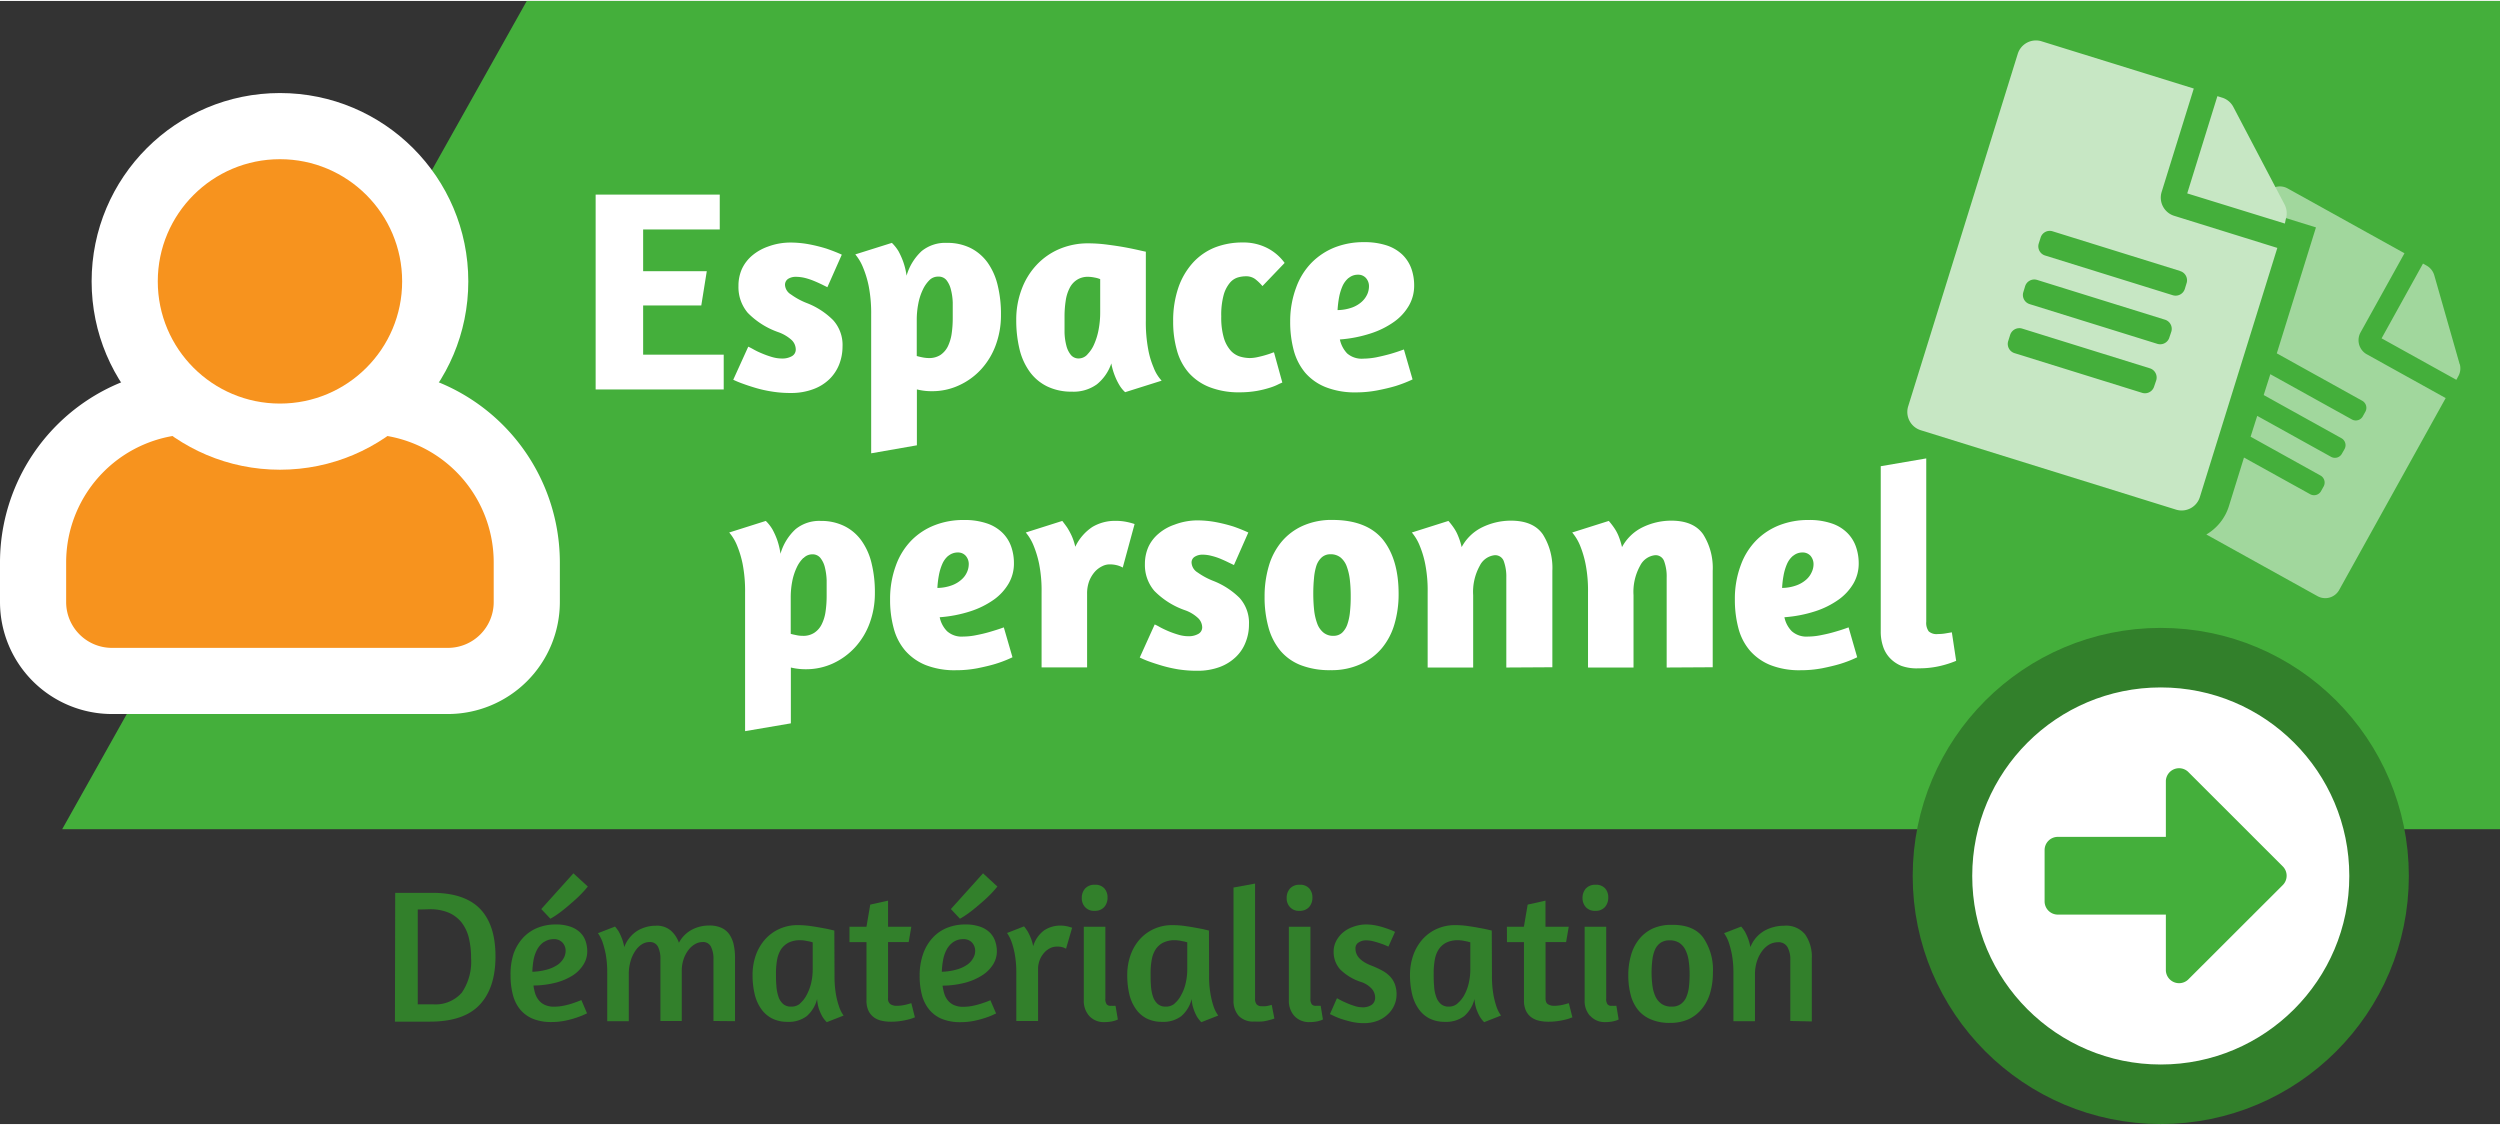
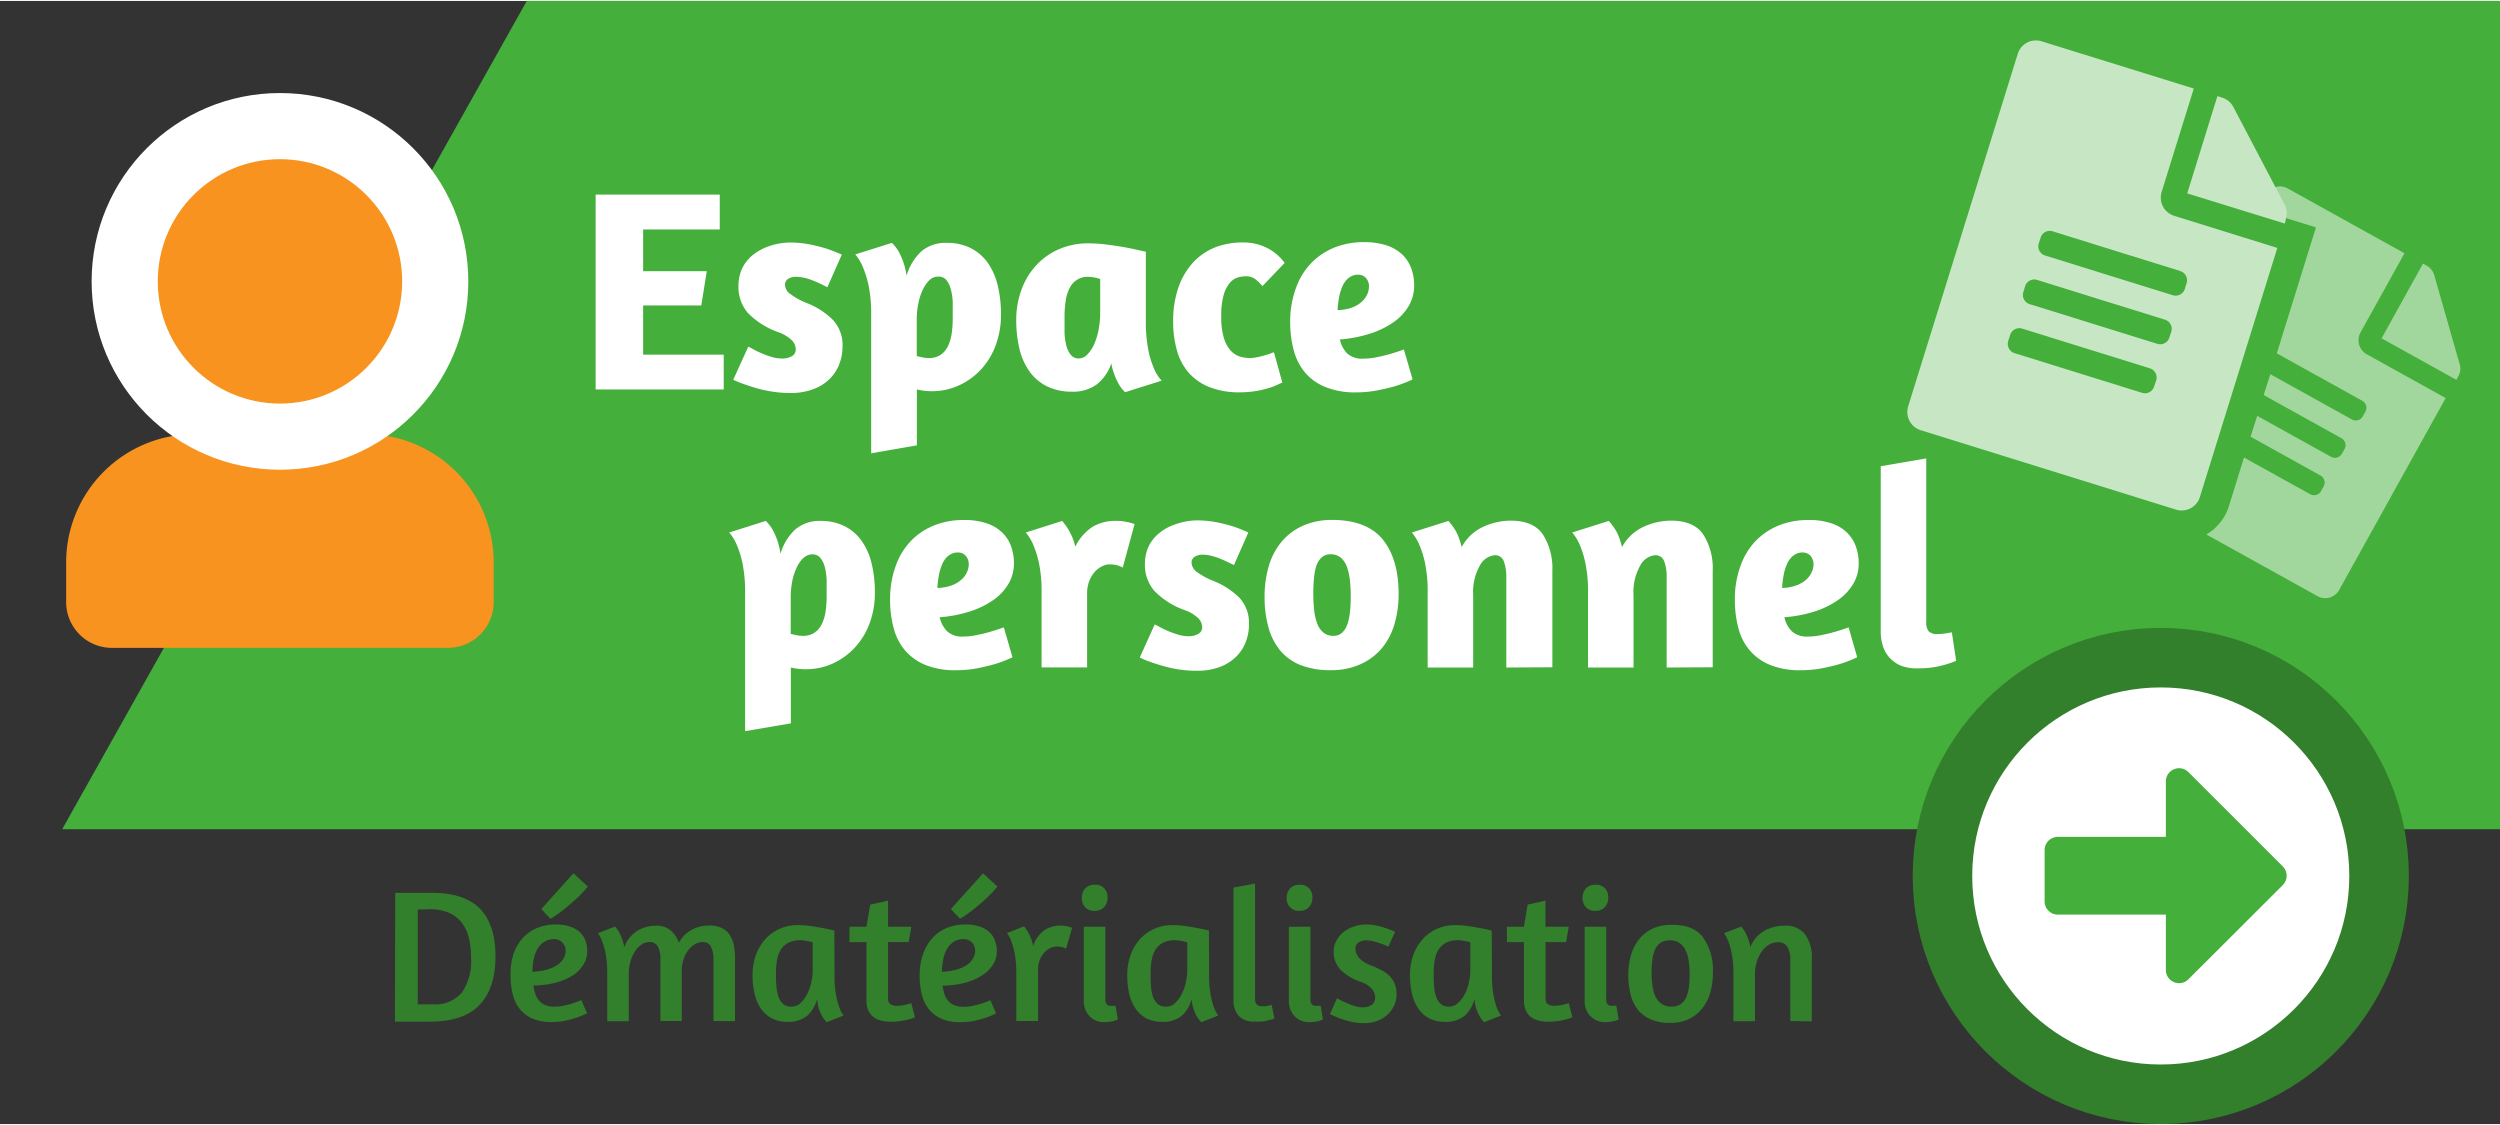
<svg xmlns="http://www.w3.org/2000/svg" id="f49e8871-8b5d-45e7-a838-0edd455efeaa" data-name="Calque 1" viewBox="0 0 377.91 169.77" width="200" height="90">
  <rect x="0" y="0" width="377.91" height="169.77" fill="#333333" stroke="none" />
  <polygon points="377.91 125.2 9.4 125.2 79.63 0 377.91 0 377.91 125.2" fill="#44af3b" />
-   <path d="M816.29,574.52a16.94,16.94,0,0,1-16.92-16.92v-6a29.42,29.42,0,0,1,29.39-29.39h4.59l2,.9a15.05,15.05,0,0,0,12.7,0l2-.91h4.6A29.42,29.42,0,0,1,884,551.6v6a16.94,16.94,0,0,1-16.92,16.92Z" transform="translate(-799.37 -466.73)" fill="#fff" />
  <path d="M874,551.6v6a6.92,6.92,0,0,1-6.92,6.92H816.29a6.92,6.92,0,0,1-6.92-6.92v-6a19.39,19.39,0,0,1,19.39-19.39h2.41a25.09,25.09,0,0,0,21,0h2.41A19.39,19.39,0,0,1,874,551.6Z" transform="translate(-799.37 -466.73)" fill="#f7931e" />
  <circle cx="42.32" cy="42.39" r="28.47" fill="#fff" />
  <circle cx="42.32" cy="42.39" r="18.47" fill="#f7931e" />
  <path d="M1156.18,516.87l6.66-12-17.66-9.8a2.41,2.41,0,0,0-3.29.95l-1.23,2.21,8.8,2.73L1143.54,520l12.92,7.17a1.22,1.22,0,0,1,.47,1.65l-.39.7a1.21,1.21,0,0,1-1.65.47l-12.33-6.84-1,3.15,11.74,6.52a1.21,1.21,0,0,1,.48,1.65l-.4.7a1.2,1.2,0,0,1-1.64.47l-11.16-6.19-1,3.15,10.57,5.87a1.22,1.22,0,0,1,.47,1.65l-.39.7a1.21,1.21,0,0,1-1.65.47l-10-5.54-2.28,7.35a7.59,7.59,0,0,1-3.41,4.28l16.82,9.33a2.41,2.41,0,0,0,3.29-1l16.07-28.95-12-6.66A2.44,2.44,0,0,1,1156.18,516.87Zm15,4.76-3.84-13.45a2.46,2.46,0,0,0-1.16-1.45l-.54-.3-6.26,11.3,11.3,6.27.29-.53A2.41,2.41,0,0,0,1171.2,521.63Z" transform="translate(-799.37 -466.73)" fill="#a1d79d" />
  <path d="M1128,499.2l15.62,4.86-11.71,37.66a2.88,2.88,0,0,1-3.61,1.9l-38.58-12a2.89,2.89,0,0,1-1.9-3.62l16.56-53.27a2.88,2.88,0,0,1,3.61-1.9l23,7.14-4.85,15.61A2.88,2.88,0,0,0,1128,499.2Zm.93,8.35-19.28-6a1.44,1.44,0,0,0-1.81.95l-.29.91a1.45,1.45,0,0,0,1,1.81l19.29,6a1.46,1.46,0,0,0,1.81-1l.28-.92A1.45,1.45,0,0,0,1128.88,507.55Zm-1.33,9.16a1.45,1.45,0,0,0-1-1.81l-19.29-6a1.45,1.45,0,0,0-1.81.94l-.28.92a1.45,1.45,0,0,0,1,1.81l19.29,6a1.45,1.45,0,0,0,1.8-1Zm-2.28,7.35a1.46,1.46,0,0,0-1-1.81l-19.29-6a1.46,1.46,0,0,0-1.81,1l-.29.92a1.46,1.46,0,0,0,1,1.81l19.29,6A1.45,1.45,0,0,0,1125,525Zm19.44-23.68L1130,495.82l4.56-14.7.7.22a2.86,2.86,0,0,1,1.71,1.41l7.74,14.74a2.88,2.88,0,0,1,.2,2.19Z" transform="translate(-799.37 -466.73)" fill="#c7e7c4" />
  <path d="M889.41,496h18.76v5.27H896.59v6.31h9.62l-.83,5.18h-8.79v7.44h12.18v5.26H889.41Z" transform="translate(-799.37 -466.73)" fill="#fff" />
  <path d="M918.74,503.25a15.54,15.54,0,0,1,3.07.29,23.87,23.87,0,0,1,2.5.63c.84.29,1.61.59,2.31.91L924.44,510l-.89-.44c-.36-.17-.75-.35-1.17-.52a9.87,9.87,0,0,0-1.33-.44,5.94,5.94,0,0,0-1.35-.17,2.18,2.18,0,0,0-1.18.3,1.07,1.07,0,0,0-.48,1,1.81,1.81,0,0,0,.9,1.37,10.67,10.67,0,0,0,2.37,1.29,11.45,11.45,0,0,1,4,2.59,5.59,5.59,0,0,1,1.42,4,7.41,7.41,0,0,1-.5,2.68,6.4,6.4,0,0,1-1.48,2.24,6.89,6.89,0,0,1-2.46,1.52,9.41,9.41,0,0,1-3.39.57,17.21,17.21,0,0,1-2.86-.22,19,19,0,0,1-2.43-.54q-1.11-.33-2-.66a14.81,14.81,0,0,1-1.4-.58l2.27-5c.14.06.4.19.76.39a10.64,10.64,0,0,0,1.26.61,13.61,13.61,0,0,0,1.52.55,5.47,5.47,0,0,0,1.55.24,2.92,2.92,0,0,0,1.5-.35,1.14,1.14,0,0,0,.59-1.05,2,2,0,0,0-.72-1.48,6,6,0,0,0-1.85-1.08,12,12,0,0,1-4.68-2.94,6,6,0,0,1-1.41-4.07,6.21,6.21,0,0,1,.52-2.57,5.93,5.93,0,0,1,1.52-2,7.62,7.62,0,0,1,2.42-1.38A9.76,9.76,0,0,1,918.74,503.25Z" transform="translate(-799.37 -466.73)" fill="#fff" />
  <path d="M931.06,535.11V514.18a21.53,21.53,0,0,0-.37-4.33,15.12,15.12,0,0,0-.85-2.81,7.37,7.37,0,0,0-1.18-2l5.53-1.74a6.33,6.33,0,0,1,1,1.26,11.76,11.76,0,0,1,.7,1.55,10.76,10.76,0,0,1,.52,2.15,8.16,8.16,0,0,1,2.28-3.72,5.65,5.65,0,0,1,3.81-1.24,7.87,7.87,0,0,1,3.59.78,7.18,7.18,0,0,1,2.57,2.2,9.83,9.83,0,0,1,1.52,3.42,18.17,18.17,0,0,1,.5,4.48,13,13,0,0,1-.78,4.55,11,11,0,0,1-2.2,3.66,10.3,10.3,0,0,1-3.33,2.43,9.59,9.59,0,0,1-4.13.9,9.06,9.06,0,0,1-2.27-.27v8.45Zm8.81-26.18a5,5,0,0,0-1,1.44,8.55,8.55,0,0,0-.68,2.09,12.7,12.7,0,0,0-.24,2.5v5.44c.21.06.48.13.83.2a5,5,0,0,0,1,.11,3.13,3.13,0,0,0,1.74-.46,3.4,3.4,0,0,0,1.11-1.26,6.67,6.67,0,0,0,.59-1.92,16.37,16.37,0,0,0,.17-2.41c0-.81,0-1.6,0-2.35a9,9,0,0,0-.29-2,3.68,3.68,0,0,0-.67-1.39,1.5,1.5,0,0,0-1.22-.52A1.82,1.82,0,0,0,939.87,508.93Z" transform="translate(-799.37 -466.73)" fill="#fff" />
  <path d="M972.58,515a22.07,22.07,0,0,0,.35,4.35,12.66,12.66,0,0,0,.82,2.78,6.05,6.05,0,0,0,1.22,2l-5.52,1.74a4.66,4.66,0,0,1-.88-1.09,9.23,9.23,0,0,1-.67-1.37,9.75,9.75,0,0,1-.54-1.89,6.84,6.84,0,0,1-2.18,3.16,6,6,0,0,1-3.79,1.11,8.35,8.35,0,0,1-3.72-.79,7.09,7.09,0,0,1-2.63-2.2,9.64,9.64,0,0,1-1.55-3.41,18.56,18.56,0,0,1-.5-4.44,12.93,12.93,0,0,1,.81-4.62,10.91,10.91,0,0,1,2.24-3.67,10.16,10.16,0,0,1,3.44-2.42,11,11,0,0,1,4.44-.87,22.73,22.73,0,0,1,2.87.2c1,.13,1.94.27,2.79.43s1.54.31,2.11.44.86.19.89.19Zm-8.81,5.13a4.92,4.92,0,0,0,1-1.52,9.82,9.82,0,0,0,.67-2.2,13.83,13.83,0,0,0,.24-2.63v-5a3.91,3.91,0,0,0-.85-.24,5,5,0,0,0-.93-.11,3,3,0,0,0-1.74.46,3.1,3.1,0,0,0-1.11,1.26,6.07,6.07,0,0,0-.59,1.94,15.45,15.45,0,0,0-.17,2.43c0,.82,0,1.59,0,2.33a8.82,8.82,0,0,0,.28,2,3.61,3.61,0,0,0,.68,1.39,1.49,1.49,0,0,0,1.22.53A1.79,1.79,0,0,0,963.77,520.14Z" transform="translate(-799.37 -466.73)" fill="#fff" />
  <path d="M990.21,509.83a7.62,7.62,0,0,0-1.09-1.05,2.3,2.3,0,0,0-1.44-.43,4.35,4.35,0,0,0-1.17.17,2.52,2.52,0,0,0-1.22.81,4.91,4.91,0,0,0-.94,1.82,11.5,11.5,0,0,0-.37,3.29,10.92,10.92,0,0,0,.41,3.29,5.09,5.09,0,0,0,1.05,1.89,3.19,3.19,0,0,0,1.39.87,5.57,5.57,0,0,0,1.46.22,5.94,5.94,0,0,0,1.13-.13c.41-.09.79-.18,1.16-.29s.67-.2.93-.3a3,3,0,0,1,.44-.15l1.26,4.57-.48.21a7.9,7.9,0,0,1-1.33.55,15.64,15.64,0,0,1-2,.5,15.31,15.31,0,0,1-2.64.22,12.1,12.1,0,0,1-4.57-.79,8.18,8.18,0,0,1-3.13-2.17,8.62,8.62,0,0,1-1.78-3.38,15.73,15.73,0,0,1-.57-4.37,15.45,15.45,0,0,1,.8-5.16,10.9,10.9,0,0,1,2.22-3.76A9.07,9.07,0,0,1,983,504a11.41,11.41,0,0,1,4.21-.76,7.87,7.87,0,0,1,3.74.85,7.39,7.39,0,0,1,2.61,2.24Z" transform="translate(-799.37 -466.73)" fill="#fff" />
  <path d="M995.32,510a10.38,10.38,0,0,1,2.35-3.74,10.27,10.27,0,0,1,3.5-2.29,11.92,11.92,0,0,1,4.35-.78,10.78,10.78,0,0,1,3.49.5,6.32,6.32,0,0,1,2.35,1.39,5.62,5.62,0,0,1,1.35,2.09,7.53,7.53,0,0,1,.43,2.59,6,6,0,0,1-.78,3,7.76,7.76,0,0,1-2.24,2.46,12.94,12.94,0,0,1-3.53,1.76,19.81,19.81,0,0,1-4.68.92A4.41,4.41,0,0,0,1003,520a3.34,3.34,0,0,0,2.46.8,10.89,10.89,0,0,0,2-.21c.72-.15,1.39-.31,2-.48s1.43-.44,2.13-.7l1.31,4.53a20.24,20.24,0,0,1-2.57,1c-.78.23-1.69.45-2.72.65a17.25,17.25,0,0,1-3.29.31,12,12,0,0,1-4.55-.79,8,8,0,0,1-3.09-2.17,8.82,8.82,0,0,1-1.74-3.38,16.55,16.55,0,0,1-.54-4.37A14.46,14.46,0,0,1,995.32,510Zm7.92-1.41a3.48,3.48,0,0,0-.94,1.26,7.88,7.88,0,0,0-.52,1.74,15.57,15.57,0,0,0-.22,1.87,6.77,6.77,0,0,0,2.2-.39,4.49,4.49,0,0,0,1.46-.87,3.46,3.46,0,0,0,.83-1.13,3,3,0,0,0,.26-1.13,1.87,1.87,0,0,0-.46-1.33,1.55,1.55,0,0,0-1.2-.5A2.15,2.15,0,0,0,1003.24,508.61Z" transform="translate(-799.37 -466.73)" fill="#fff" />
  <path d="M912,577.11V556.17a21.6,21.6,0,0,0-.37-4.33,15.37,15.37,0,0,0-.85-2.81,7.14,7.14,0,0,0-1.18-1.95l5.53-1.75a6.12,6.12,0,0,1,1,1.27,11.56,11.56,0,0,1,.7,1.54,10.86,10.86,0,0,1,.52,2.16,8.05,8.05,0,0,1,2.28-3.72,5.66,5.66,0,0,1,3.81-1.25,7.88,7.88,0,0,1,3.59.79,7,7,0,0,1,2.57,2.2,9.78,9.78,0,0,1,1.52,3.41,18.25,18.25,0,0,1,.5,4.49,13,13,0,0,1-.78,4.54,11,11,0,0,1-2.2,3.66,10.47,10.47,0,0,1-3.33,2.44,9.7,9.7,0,0,1-4.13.89,9.47,9.47,0,0,1-2.26-.26v8.44Zm8.81-26.18a4.81,4.81,0,0,0-1,1.43,8.84,8.84,0,0,0-.68,2.09,12.74,12.74,0,0,0-.23,2.51v5.44c.2.06.47.12.82.19a4.29,4.29,0,0,0,1,.11,3,3,0,0,0,1.74-.46,3.25,3.25,0,0,0,1.11-1.26,6.22,6.22,0,0,0,.59-1.91,16.51,16.51,0,0,0,.17-2.42c0-.81,0-1.59,0-2.35a9.54,9.54,0,0,0-.28-2,3.61,3.61,0,0,0-.68-1.39,1.5,1.5,0,0,0-1.22-.53A1.84,1.84,0,0,0,920.85,550.93Z" transform="translate(-799.37 -466.73)" fill="#fff" />
  <path d="M934.82,552a10.47,10.47,0,0,1,2.35-3.75,10,10,0,0,1,3.51-2.28,11.84,11.84,0,0,1,4.35-.78,10.49,10.49,0,0,1,3.48.5,6.12,6.12,0,0,1,2.35,1.39,5.46,5.46,0,0,1,1.35,2.09,7.53,7.53,0,0,1,.43,2.59,6,6,0,0,1-.78,3,7.86,7.86,0,0,1-2.24,2.46,13.08,13.08,0,0,1-3.53,1.76,19.63,19.63,0,0,1-4.67.91,4.2,4.2,0,0,0,1.11,2.11,3.3,3.3,0,0,0,2.45.81,10.17,10.17,0,0,0,2-.22c.73-.14,1.39-.3,2-.48s1.44-.43,2.13-.69l1.31,4.52a18.34,18.34,0,0,1-2.57,1c-.78.24-1.69.45-2.72.66a17.17,17.17,0,0,1-3.28.3,11.92,11.92,0,0,1-4.55-.78,8.16,8.16,0,0,1-3.09-2.18,8.51,8.51,0,0,1-1.74-3.37,16.21,16.21,0,0,1-.55-4.38A14.59,14.59,0,0,1,934.82,552Zm7.92-1.42a3.35,3.35,0,0,0-.93,1.26,7.68,7.68,0,0,0-.52,1.74,13.92,13.92,0,0,0-.22,1.88,6.55,6.55,0,0,0,2.2-.4,4.44,4.44,0,0,0,1.45-.87,3.15,3.15,0,0,0,.83-1.13,2.92,2.92,0,0,0,.26-1.13,1.89,1.89,0,0,0-.46-1.33,1.54,1.54,0,0,0-1.19-.5A2.2,2.2,0,0,0,942.74,550.6Z" transform="translate(-799.37 -466.73)" fill="#fff" />
  <path d="M966,552.17a3.59,3.59,0,0,0-1.09.8,4.78,4.78,0,0,0-.87,1.4,5.34,5.34,0,0,0-.34,2v11.1h-6.88V556.17a20.89,20.89,0,0,0-.37-4.33,15.37,15.37,0,0,0-.85-2.81,7.39,7.39,0,0,0-1.17-1.95l5.52-1.75c.23.3.48.63.74,1a11.42,11.42,0,0,1,.66,1.21,8.27,8.27,0,0,1,.56,1.7,7.42,7.42,0,0,1,2.59-3,6.68,6.68,0,0,1,3.55-.92,8,8,0,0,1,1.63.16,10,10,0,0,1,1.2.32l-1.79,6.58a3.65,3.65,0,0,0-.8-.33,4.43,4.43,0,0,0-1.24-.15A2.45,2.45,0,0,0,966,552.17Z" transform="translate(-799.37 -466.73)" fill="#fff" />
  <path d="M980.19,545.25a15.5,15.5,0,0,1,3.07.28,24.1,24.1,0,0,1,2.51.63,24.46,24.46,0,0,1,2.3.92L985.9,552l-.9-.43c-.36-.18-.75-.35-1.17-.53a9.4,9.4,0,0,0-1.33-.43,5.34,5.34,0,0,0-1.35-.18,2.17,2.17,0,0,0-1.17.31,1,1,0,0,0-.48,1,1.84,1.84,0,0,0,.89,1.37,10.92,10.92,0,0,0,2.37,1.28,11.74,11.74,0,0,1,4,2.59,5.64,5.64,0,0,1,1.41,4,7.11,7.11,0,0,1-.5,2.67,6.05,6.05,0,0,1-1.48,2.24,7.05,7.05,0,0,1-2.46,1.53,9.56,9.56,0,0,1-3.39.56,18.17,18.17,0,0,1-2.85-.21,20.58,20.58,0,0,1-2.44-.55c-.74-.22-1.4-.43-2-.65a14.16,14.16,0,0,1-1.39-.59l2.26-5a6.16,6.16,0,0,1,.76.39c.36.2.79.4,1.27.61a14.19,14.19,0,0,0,1.52.54,5.35,5.35,0,0,0,1.54.24,2.92,2.92,0,0,0,1.5-.35,1.12,1.12,0,0,0,.59-1,2,2,0,0,0-.72-1.48,5.59,5.59,0,0,0-1.85-1.09,12,12,0,0,1-4.67-2.94,6,6,0,0,1-1.42-4.07,6.33,6.33,0,0,1,.52-2.56,5.78,5.78,0,0,1,1.53-2,7.26,7.26,0,0,1,2.41-1.37A9.8,9.8,0,0,1,980.19,545.25Z" transform="translate(-799.37 -466.73)" fill="#fff" />
  <path d="M1008.42,548.16c1.58,2,2.37,4.7,2.37,8.19a16,16,0,0,1-.63,4.59,10.11,10.11,0,0,1-1.92,3.65A8.94,8.94,0,0,1,1005,567a10.57,10.57,0,0,1-4.5.89,12.06,12.06,0,0,1-4.51-.76,7.69,7.69,0,0,1-3.09-2.2,9.41,9.41,0,0,1-1.78-3.5,17,17,0,0,1-.59-4.63,16.23,16.23,0,0,1,.63-4.62,10.17,10.17,0,0,1,1.92-3.68,8.92,8.92,0,0,1,3.22-2.43,10.71,10.71,0,0,1,4.55-.89Q1006,545.21,1008.42,548.16Zm-9.25,2.68a3,3,0,0,0-.81,1.26A8.58,8.58,0,0,0,998,554c-.07.72-.11,1.5-.11,2.35a24.45,24.45,0,0,0,.13,2.48,8.54,8.54,0,0,0,.46,2,3.14,3.14,0,0,0,.94,1.37,2.27,2.27,0,0,0,1.52.5,1.91,1.91,0,0,0,1.31-.47,3.19,3.19,0,0,0,.8-1.29,8,8,0,0,0,.39-1.89,21.3,21.3,0,0,0,.11-2.31,21.61,21.61,0,0,0-.13-2.5,8.68,8.68,0,0,0-.46-2,3.18,3.18,0,0,0-.93-1.37,2.36,2.36,0,0,0-1.52-.5A1.94,1.94,0,0,0,999.17,550.84Z" transform="translate(-799.37 -466.73)" fill="#fff" />
  <path d="M1027.07,567.49V553.91a6.92,6.92,0,0,0-.37-2.46,1.38,1.38,0,0,0-1.37-.94,2.86,2.86,0,0,0-2.27,1.59,8.15,8.15,0,0,0-1,4.46v10.93h-6.88V556.17a20.89,20.89,0,0,0-.37-4.33,14.62,14.62,0,0,0-.85-2.81,7.13,7.13,0,0,0-1.17-1.95l5.53-1.75a11.1,11.1,0,0,1,.78,1,6.11,6.11,0,0,1,.67,1.24,9.94,9.94,0,0,1,.55,1.72,7,7,0,0,1,3.11-3,9.92,9.92,0,0,1,4.33-1q3.39,0,4.83,2.07a9.48,9.48,0,0,1,1.44,5.51v14.58Z" transform="translate(-799.37 -466.73)" fill="#fff" />
  <path d="M1051.31,567.49V553.91a6.71,6.71,0,0,0-.37-2.46,1.37,1.37,0,0,0-1.37-.94,2.86,2.86,0,0,0-2.27,1.59,8.15,8.15,0,0,0-1,4.46v10.93h-6.88V556.17a20.89,20.89,0,0,0-.37-4.33,15.43,15.43,0,0,0-.84-2.81,7.4,7.4,0,0,0-1.18-1.95l5.53-1.75a11.1,11.1,0,0,1,.78,1,6.63,6.63,0,0,1,.68,1.24,10.92,10.92,0,0,1,.54,1.72,7,7,0,0,1,3.11-3,9.92,9.92,0,0,1,4.33-1q3.39,0,4.83,2.07a9.48,9.48,0,0,1,1.44,5.51v14.58Z" transform="translate(-799.37 -466.73)" fill="#fff" />
  <path d="M1062.52,552a10.34,10.34,0,0,1,2.35-3.75,10.1,10.1,0,0,1,3.5-2.28,11.88,11.88,0,0,1,4.35-.78,10.41,10.41,0,0,1,3.48.5,6,6,0,0,1,2.35,1.39,5.46,5.46,0,0,1,1.35,2.09,7.53,7.53,0,0,1,.44,2.59,6,6,0,0,1-.78,3,7.9,7.9,0,0,1-2.25,2.46,13,13,0,0,1-3.52,1.76,19.82,19.82,0,0,1-4.68.91,4.2,4.2,0,0,0,1.11,2.11,3.35,3.35,0,0,0,2.46.81,10,10,0,0,0,2-.22q1.1-.21,2-.48,1.08-.3,2.13-.69l1.3,4.52a18.2,18.2,0,0,1-2.56,1c-.79.24-1.69.45-2.72.66a17.27,17.27,0,0,1-3.29.3,11.92,11.92,0,0,1-4.55-.78,8.16,8.16,0,0,1-3.09-2.18,8.51,8.51,0,0,1-1.74-3.37,16.63,16.63,0,0,1-.54-4.38A14.37,14.37,0,0,1,1062.52,552Zm7.92-1.42a3.37,3.37,0,0,0-.94,1.26,7.68,7.68,0,0,0-.52,1.74,13.92,13.92,0,0,0-.22,1.88,6.55,6.55,0,0,0,2.2-.4,4.6,4.6,0,0,0,1.46-.87,3.24,3.24,0,0,0,.82-1.13,2.77,2.77,0,0,0,.27-1.13,1.94,1.94,0,0,0-.46-1.33,1.58,1.58,0,0,0-1.2-.5A2.15,2.15,0,0,0,1070.44,550.6Z" transform="translate(-799.37 -466.73)" fill="#fff" />
  <path d="M1086.76,567.23A5,5,0,0,1,1085,566a4.62,4.62,0,0,1-1-1.76,6.92,6.92,0,0,1-.33-2.18v-25l6.88-1.18v24.68a2.19,2.19,0,0,0,.37,1.46,1.77,1.77,0,0,0,1.37.41,7.11,7.11,0,0,0,1.07-.08l1.06-.18.65,4.31a15.33,15.33,0,0,1-2.19.72,13.68,13.68,0,0,1-3.46.41A6.85,6.85,0,0,1,1086.76,567.23Z" transform="translate(-799.37 -466.73)" fill="#fff" />
  <circle cx="326.63" cy="132.27" r="33" fill="#fff" stroke="#32802b" stroke-miterlimit="10" stroke-width="9" />
  <path d="M1108.44,595.09a2,2,0,0,1,2-2h16.33v-8.47a2,2,0,0,1,3.34-1.39l14.36,14.35a2,2,0,0,1,0,2.77l-14.36,14.34a2,2,0,0,1-3.34-1.39v-8.46h-16.33a2,2,0,0,1-2-2Z" transform="translate(-799.37 -466.73)" fill="#44af3b" />
  <path d="M859.11,601.55h2.35l1.72,0h1.54q4.86,0,7.21,2.41c1.56,1.62,2.34,4,2.34,7.2s-.8,5.62-2.4,7.32-4.11,2.54-7.52,2.54h-1.73l-1.55,0h-2Zm4.11,2.51h-.7V618.4q.32,0,.81,0h1.45a5.29,5.29,0,0,0,4.4-1.76,8.33,8.33,0,0,0,1.4-5.25,12.88,12.88,0,0,0-.33-3,6.18,6.18,0,0,0-1.08-2.33,5.11,5.11,0,0,0-1.95-1.5,7.15,7.15,0,0,0-2.9-.53Z" transform="translate(-799.37 -466.73)" fill="#32802b" />
  <path d="M877,610.76a7,7,0,0,1,1.46-2.44,6.1,6.1,0,0,1,2.19-1.49,7.33,7.33,0,0,1,2.71-.5,6.66,6.66,0,0,1,2.19.32,4,4,0,0,1,1.47.85,3.27,3.27,0,0,1,.85,1.29,4.67,4.67,0,0,1,.27,1.6,3.68,3.68,0,0,1-.57,2A5.24,5.24,0,0,1,886,614a9,9,0,0,1-2.58,1.12,14.17,14.17,0,0,1-3.41.44,7.76,7.76,0,0,0,.27,1.24,3.18,3.18,0,0,0,.55,1,2.44,2.44,0,0,0,.93.7,3.32,3.32,0,0,0,1.43.26,7.27,7.27,0,0,0,1.34-.14,12.63,12.63,0,0,0,1.32-.34c.47-.16.94-.33,1.4-.52l.86,2a11.76,11.76,0,0,1-1.61.66,14.78,14.78,0,0,1-1.71.46,10.51,10.51,0,0,1-2.06.2,7.24,7.24,0,0,1-2.83-.5,5,5,0,0,1-1.92-1.42,5.74,5.74,0,0,1-1.08-2.2,11,11,0,0,1-.35-2.86A10,10,0,0,1,877,610.76Zm4.55-1.76a3.35,3.35,0,0,0-1,1.15,5.48,5.48,0,0,0-.53,1.57,13,13,0,0,0-.18,1.76,9.28,9.28,0,0,0,2.33-.36,5.4,5.4,0,0,0,1.56-.74,3,3,0,0,0,.87-1,2.17,2.17,0,0,0,.27-1,1.82,1.82,0,0,0-.49-1.33,1.71,1.71,0,0,0-1.28-.5A2.64,2.64,0,0,0,881.58,609Zm-.36-5,4.86-5.4,2.18,2a17.93,17.93,0,0,1-1.85,1.94c-.66.59-1.26,1.11-1.81,1.55s-1.31,1-2,1.37Z" transform="translate(-799.37 -466.73)" fill="#32802b" />
  <path d="M907.22,620.92v-9.33a4.05,4.05,0,0,0-.38-1.9,1.31,1.31,0,0,0-1.28-.7,2.28,2.28,0,0,0-1.1.3,3.32,3.32,0,0,0-1,.87,4.76,4.76,0,0,0-.74,1.38,5.21,5.21,0,0,0-.29,1.77v7.61h-3.23v-9.33a4.06,4.06,0,0,0-.37-1.9,1.34,1.34,0,0,0-1.29-.7,2.2,2.2,0,0,0-1.13.33,3.35,3.35,0,0,0-1,1,5.16,5.16,0,0,0-.71,1.53,6.64,6.64,0,0,0-.28,2v7.1h-3.26v-7.21a15.62,15.62,0,0,0-.22-2.88,14.82,14.82,0,0,0-.49-1.87,5.73,5.73,0,0,0-.69-1.34l2.58-1a5.71,5.71,0,0,1,.57.77,9.52,9.52,0,0,1,.46,1,8.17,8.17,0,0,1,.37,1.33,4.93,4.93,0,0,1,2-2.48,5.45,5.45,0,0,1,2.76-.75,3.24,3.24,0,0,1,2.28.74A4.42,4.42,0,0,1,902,609.1a4.73,4.73,0,0,1,2-2,5.58,5.58,0,0,1,2.56-.61,4.34,4.34,0,0,1,1.87.35,3,3,0,0,1,1.2,1,4.45,4.45,0,0,1,.65,1.55,9.5,9.5,0,0,1,.2,2v9.56Z" transform="translate(-799.37 -466.73)" fill="#32802b" />
  <path d="M925.52,614a16.5,16.5,0,0,0,.21,2.88,12.16,12.16,0,0,0,.48,1.87,5,5,0,0,0,.68,1.35l-2.54,1a4.49,4.49,0,0,1-.69-.88,8.31,8.31,0,0,1-.49-1.1,5.89,5.89,0,0,1-.28-1.53,5.09,5.09,0,0,1-1.56,2.59,4.48,4.48,0,0,1-2.9.87,5.1,5.1,0,0,1-2.33-.5,4.53,4.53,0,0,1-1.65-1.43,6.42,6.42,0,0,1-1-2.25,12.47,12.47,0,0,1-.32-2.91,8.9,8.9,0,0,1,.5-3,7.27,7.27,0,0,1,1.41-2.39,6.4,6.4,0,0,1,2.16-1.57,6.6,6.6,0,0,1,2.77-.57,14,14,0,0,1,1.79.12c.62.09,1.19.18,1.73.28s1,.18,1.36.27l.64.15Zm-5.23,4.29a4.3,4.3,0,0,0,1-1.27,7.34,7.34,0,0,0,.69-1.8,9,9,0,0,0,.24-2.07v-4.12a7.61,7.61,0,0,0-.86-.2,5,5,0,0,0-1-.12,3.93,3.93,0,0,0-1.79.37,3.19,3.19,0,0,0-1.13,1,4.57,4.57,0,0,0-.6,1.58,11.3,11.3,0,0,0-.17,2c0,.67,0,1.31.06,1.91a6.48,6.48,0,0,0,.3,1.64,2.53,2.53,0,0,0,.7,1.12,1.73,1.73,0,0,0,1.23.42A2,2,0,0,0,920.29,618.31Z" transform="translate(-799.37 -466.73)" fill="#32802b" />
  <path d="M927.78,606.67h2.57l.57-3.34,2.69-.6v3.94h3.52l-.4,2.32h-3.12v8.47a1,1,0,0,0,.4.95,1.78,1.78,0,0,0,.89.22,5.39,5.39,0,0,0,.8-.06,5.58,5.58,0,0,0,.71-.14l.72-.2.54,2.14-.25.09a4.61,4.61,0,0,1-.76.24,11.8,11.8,0,0,1-1.18.23,9.44,9.44,0,0,1-1.47.1,6.18,6.18,0,0,1-1.47-.17,3.13,3.13,0,0,1-1.16-.56,2.68,2.68,0,0,1-.76-1,3.59,3.59,0,0,1-.27-1.48V609h-2.57Z" transform="translate(-799.37 -466.73)" fill="#32802b" />
  <path d="M938.92,610.76a7,7,0,0,1,1.46-2.44,6,6,0,0,1,2.18-1.49,7.39,7.39,0,0,1,2.72-.5,6.66,6.66,0,0,1,2.19.32,4,4,0,0,1,1.47.85,3.36,3.36,0,0,1,.84,1.29,4.68,4.68,0,0,1,.28,1.6,3.7,3.7,0,0,1-.58,2,5.31,5.31,0,0,1-1.64,1.63,9.2,9.2,0,0,1-2.59,1.12,14,14,0,0,1-3.4.44,7.76,7.76,0,0,0,.27,1.24,3,3,0,0,0,.54,1,2.44,2.44,0,0,0,.93.7,3.35,3.35,0,0,0,1.43.26,7.37,7.37,0,0,0,1.35-.14,13.09,13.09,0,0,0,1.31-.34c.48-.16,1-.33,1.4-.52l.86,2a11.62,11.62,0,0,1-1.6.66,15.56,15.56,0,0,1-1.72.46,10.36,10.36,0,0,1-2.06.2,7.31,7.31,0,0,1-2.83-.5,4.92,4.92,0,0,1-1.91-1.42,5.75,5.75,0,0,1-1.09-2.2,11.05,11.05,0,0,1-.34-2.86A9.75,9.75,0,0,1,938.92,610.76Zm4.54-1.76a3.22,3.22,0,0,0-1,1.15,5.19,5.19,0,0,0-.53,1.57,11.55,11.55,0,0,0-.19,1.76,9.2,9.2,0,0,0,2.33-.36,5.4,5.4,0,0,0,1.56-.74,3,3,0,0,0,.87-1,2.08,2.08,0,0,0,.28-1,1.86,1.86,0,0,0-.49-1.33,1.73,1.73,0,0,0-1.29-.5A2.64,2.64,0,0,0,943.46,609Zm-.35-5,4.86-5.4,2.17,2a17.84,17.84,0,0,1-1.84,1.94c-.66.59-1.27,1.11-1.82,1.55s-1.31,1-2,1.37Z" transform="translate(-799.37 -466.73)" fill="#32802b" />
  <path d="M958.12,609.91a2.92,2.92,0,0,0-.91.7,3.46,3.46,0,0,0-.66,1.07,3.71,3.71,0,0,0-.26,1.4v7.84H953v-7.21a15.52,15.52,0,0,0-.23-2.88,12,12,0,0,0-.49-1.87,5.74,5.74,0,0,0-.68-1.34l2.57-1a8.25,8.25,0,0,1,.55.77,9.29,9.29,0,0,1,.45.94,6.59,6.59,0,0,1,.38,1.29,4.58,4.58,0,0,1,1.65-2.39,4.39,4.39,0,0,1,2.46-.73,4.81,4.81,0,0,1,1.23.16l.55.16-.92,3.17-.33-.15a2.67,2.67,0,0,0-1.07-.16A2.19,2.19,0,0,0,958.12,609.91Z" transform="translate(-799.37 -466.73)" fill="#32802b" />
  <path d="M966.3,600.87a2,2,0,0,1,.49,1.4,2.11,2.11,0,0,1-.5,1.43,1.88,1.88,0,0,1-1.48.57,1.76,1.76,0,0,1-1.41-.56,1.91,1.91,0,0,1-.5-1.35,2.09,2.09,0,0,1,.5-1.46,1.88,1.88,0,0,1,1.5-.57A1.79,1.79,0,0,1,966.3,600.87ZM964,620.13a3.4,3.4,0,0,1-.8-2.33V606.67h3.26v10.84a1.43,1.43,0,0,0,.2.89.75.75,0,0,0,.6.23h.24a1,1,0,0,0,.25,0l.25,0,.35,2.06a2.36,2.36,0,0,1-.52.2,3.66,3.66,0,0,1-.64.14,5.75,5.75,0,0,1-.87.06A2.94,2.94,0,0,1,964,620.13Z" transform="translate(-799.37 -466.73)" fill="#32802b" />
  <path d="M982.14,614a15.47,15.47,0,0,0,.22,2.88,12.3,12.3,0,0,0,.47,1.87,5.27,5.27,0,0,0,.69,1.35l-2.55,1a4.49,4.49,0,0,1-.69-.88,7.22,7.22,0,0,1-.48-1.1,5.48,5.48,0,0,1-.29-1.53,5,5,0,0,1-1.56,2.59,4.46,4.46,0,0,1-2.9.87,5.13,5.13,0,0,1-2.33-.5,4.43,4.43,0,0,1-1.64-1.43,6.43,6.43,0,0,1-1-2.25,12.49,12.49,0,0,1-.31-2.91,8.9,8.9,0,0,1,.5-3,7.08,7.08,0,0,1,1.4-2.39,6.4,6.4,0,0,1,2.16-1.57,6.63,6.63,0,0,1,2.77-.57,13.92,13.92,0,0,1,1.79.12c.62.09,1.2.18,1.73.28s1,.18,1.36.27l.64.15Zm-5.23,4.29a4.15,4.15,0,0,0,1-1.27,6.61,6.61,0,0,0,.69-1.8,9,9,0,0,0,.24-2.07v-4.12a7.11,7.11,0,0,0-.86-.2,5,5,0,0,0-1-.12,3.85,3.85,0,0,0-1.78.37,3,3,0,0,0-1.13,1,4.2,4.2,0,0,0-.6,1.58,10.43,10.43,0,0,0-.17,2c0,.67,0,1.31.05,1.91a6.48,6.48,0,0,0,.3,1.64,2.62,2.62,0,0,0,.7,1.12,1.77,1.77,0,0,0,1.23.42A2,2,0,0,0,976.91,618.31Z" transform="translate(-799.37 -466.73)" fill="#32802b" />
  <path d="M986.6,620.13a3.44,3.44,0,0,1-.77-2.3V600.75l3.26-.6v17.36a1.3,1.3,0,0,0,.26.92,1,1,0,0,0,.74.26,5.12,5.12,0,0,0,.56,0,3.44,3.44,0,0,0,.5-.09l.46-.11.4,2.06a7.46,7.46,0,0,1-.83.25,6.47,6.47,0,0,1-.94.19A9.28,9.28,0,0,1,989,621,3,3,0,0,1,986.6,620.13Z" transform="translate(-799.37 -466.73)" fill="#32802b" />
  <path d="M997.27,600.87a2,2,0,0,1,.49,1.4,2.11,2.11,0,0,1-.5,1.43,1.88,1.88,0,0,1-1.48.57,1.76,1.76,0,0,1-1.41-.56,1.91,1.91,0,0,1-.5-1.35,2.09,2.09,0,0,1,.5-1.46,1.88,1.88,0,0,1,1.5-.57A1.78,1.78,0,0,1,997.27,600.87ZM995,620.13a3.4,3.4,0,0,1-.8-2.33V606.67h3.26v10.84a1.43,1.43,0,0,0,.2.89.77.77,0,0,0,.6.23h.25l.24,0,.26,0,.34,2.06a2.17,2.17,0,0,1-.52.2,3.66,3.66,0,0,1-.64.14,5.75,5.75,0,0,1-.87.06A3,3,0,0,1,995,620.13Z" transform="translate(-799.37 -466.73)" fill="#32802b" />
  <path d="M1005.82,606.33a8.05,8.05,0,0,1,1.63.17,12.54,12.54,0,0,1,1.43.4c.5.17,1,.36,1.37.55l-1,2.23a10.87,10.87,0,0,0-1.14-.46c-.33-.12-.68-.22-1.08-.33a4.62,4.62,0,0,0-1.15-.16,2,2,0,0,0-1.13.32,1,1,0,0,0-.48.94c0,1.09.8,1.94,2.38,2.55a14.13,14.13,0,0,1,1.6.73,4.71,4.71,0,0,1,1.22.9,3.49,3.49,0,0,1,.75,1.18,4.49,4.49,0,0,1,.26,1.59,4.09,4.09,0,0,1-1.3,2.95,4.65,4.65,0,0,1-1.57,1,5.78,5.78,0,0,1-2.1.36,8.29,8.29,0,0,1-1.86-.21c-.61-.15-1.16-.3-1.65-.47a10.4,10.4,0,0,1-1.16-.49l-.43-.2,1.06-2.4.37.2a9.2,9.2,0,0,0,1,.48,9.84,9.84,0,0,0,1.23.47,3.74,3.74,0,0,0,1.2.22,2.31,2.31,0,0,0,1.49-.4,1.32,1.32,0,0,0,.48-1.06,2,2,0,0,0-.53-1.36,3.76,3.76,0,0,0-1.58-1,7.93,7.93,0,0,1-3.16-1.89,3.92,3.92,0,0,1-1-2.75,3.32,3.32,0,0,1,.37-1.53,4.3,4.3,0,0,1,1-1.28,4.62,4.62,0,0,1,1.52-.87A5.73,5.73,0,0,1,1005.82,606.33Z" transform="translate(-799.37 -466.73)" fill="#32802b" />
  <path d="M1024.9,614a16.5,16.5,0,0,0,.21,2.88,12.3,12.3,0,0,0,.47,1.87,5.27,5.27,0,0,0,.69,1.35l-2.55,1a4.45,4.45,0,0,1-.68-.88,7.19,7.19,0,0,1-.49-1.1,5.86,5.86,0,0,1-.29-1.53,5,5,0,0,1-1.55,2.59,4.51,4.51,0,0,1-2.91.87,5.16,5.16,0,0,1-2.33-.5,4.5,4.5,0,0,1-1.64-1.43,6.42,6.42,0,0,1-1-2.25,12.47,12.47,0,0,1-.32-2.91,8.9,8.9,0,0,1,.5-3,7.25,7.25,0,0,1,1.4-2.39,6.4,6.4,0,0,1,2.16-1.57,6.68,6.68,0,0,1,2.78-.57,13.88,13.88,0,0,1,1.78.12c.62.09,1.2.18,1.73.28s1,.18,1.36.27l.65.15Zm-5.24,4.29a4.32,4.32,0,0,0,1.05-1.27,7,7,0,0,0,.68-1.8,9,9,0,0,0,.24-2.07v-4.12a7.34,7.34,0,0,0-.85-.2,5.1,5.1,0,0,0-1-.12,3.9,3.9,0,0,0-1.79.37,3.11,3.11,0,0,0-1.13,1,4.2,4.2,0,0,0-.6,1.58,11.3,11.3,0,0,0-.17,2c0,.67,0,1.31.06,1.91a5.7,5.7,0,0,0,.3,1.64,2.53,2.53,0,0,0,.7,1.12,1.73,1.73,0,0,0,1.23.42A2,2,0,0,0,1019.66,618.31Z" transform="translate(-799.37 -466.73)" fill="#32802b" />
  <path d="M1027.16,606.67h2.57l.57-3.34,2.69-.6v3.94h3.52l-.4,2.32H1033v8.47c0,.49.13.81.4.95a1.78,1.78,0,0,0,.89.22,5.49,5.49,0,0,0,.8-.06,6,6,0,0,0,.71-.14l.72-.2.54,2.14-.26.09a4.16,4.16,0,0,1-.75.24,11.8,11.8,0,0,1-1.18.23,9.61,9.61,0,0,1-1.47.1,6.12,6.12,0,0,1-1.47-.17,3.06,3.06,0,0,1-1.16-.56,2.58,2.58,0,0,1-.76-1,3.59,3.59,0,0,1-.27-1.48V609h-2.57Z" transform="translate(-799.37 -466.73)" fill="#32802b" />
  <path d="M1042,600.87a2,2,0,0,1,.48,1.4,2.11,2.11,0,0,1-.5,1.43,1.84,1.84,0,0,1-1.47.57,1.8,1.8,0,0,1-1.42-.56,2,2,0,0,1-.5-1.35,2.14,2.14,0,0,1,.5-1.46,1.91,1.91,0,0,1,1.5-.57A1.82,1.82,0,0,1,1042,600.87Zm-2.29,19.26a3.35,3.35,0,0,1-.8-2.33V606.67h3.26v10.84a1.37,1.37,0,0,0,.2.89.75.75,0,0,0,.6.23h.24a.88.88,0,0,0,.24,0l.26,0,.34,2.06a2.08,2.08,0,0,1-.51.2,3.88,3.88,0,0,1-.64.14,5.8,5.8,0,0,1-.88.06A2.92,2.92,0,0,1,1039.74,620.13Z" transform="translate(-799.37 -466.73)" fill="#32802b" />
  <path d="M1056.81,608.28a8.58,8.58,0,0,1,1.49,5.34,11,11,0,0,1-.4,3,6.64,6.64,0,0,1-1.22,2.4,5.69,5.69,0,0,1-2,1.61,6.61,6.61,0,0,1-2.86.58,7.11,7.11,0,0,1-2.82-.5,5,5,0,0,1-2-1.44,6.07,6.07,0,0,1-1.13-2.29,11.77,11.77,0,0,1-.36-3,10.76,10.76,0,0,1,.41-3,6.79,6.79,0,0,1,1.21-2.4,5.75,5.75,0,0,1,2-1.6,6.66,6.66,0,0,1,2.87-.59Q1055.33,606.33,1056.81,608.28Zm-6.42.82a2.51,2.51,0,0,0-.83,1,5.38,5.38,0,0,0-.41,1.57,14.7,14.7,0,0,0-.12,1.93,15.75,15.75,0,0,0,.13,2,5.52,5.52,0,0,0,.47,1.65,2.8,2.8,0,0,0,.93,1.1,2.58,2.58,0,0,0,1.5.4,2.28,2.28,0,0,0,1.36-.37,2.51,2.51,0,0,0,.83-1,5.56,5.56,0,0,0,.42-1.55,16.43,16.43,0,0,0,.11-1.92,14.1,14.1,0,0,0-.13-2,5.38,5.38,0,0,0-.47-1.66,2.79,2.79,0,0,0-.93-1.12,2.65,2.65,0,0,0-1.5-.4A2.37,2.37,0,0,0,1050.39,609.1Z" transform="translate(-799.37 -466.73)" fill="#32802b" />
  <path d="M1070,620.92v-9.24a3.73,3.73,0,0,0-.43-1.93,1.53,1.53,0,0,0-1.45-.73,2.68,2.68,0,0,0-1.28.33,3.53,3.53,0,0,0-1.1,1,5.24,5.24,0,0,0-.78,1.53,6.33,6.33,0,0,0-.3,2v7.07h-3.26v-7.21a15.52,15.52,0,0,0-.23-2.88,14.82,14.82,0,0,0-.49-1.87,5.73,5.73,0,0,0-.69-1.34l2.58-1a5.71,5.71,0,0,1,.57.77,9.52,9.52,0,0,1,.46,1,8.17,8.17,0,0,1,.37,1.33,4.89,4.89,0,0,1,2.14-2.48,6.19,6.19,0,0,1,2.95-.75,3.7,3.7,0,0,1,3.19,1.33,5.85,5.85,0,0,1,1,3.58v9.56Z" transform="translate(-799.37 -466.73)" fill="#32802b" />
</svg>